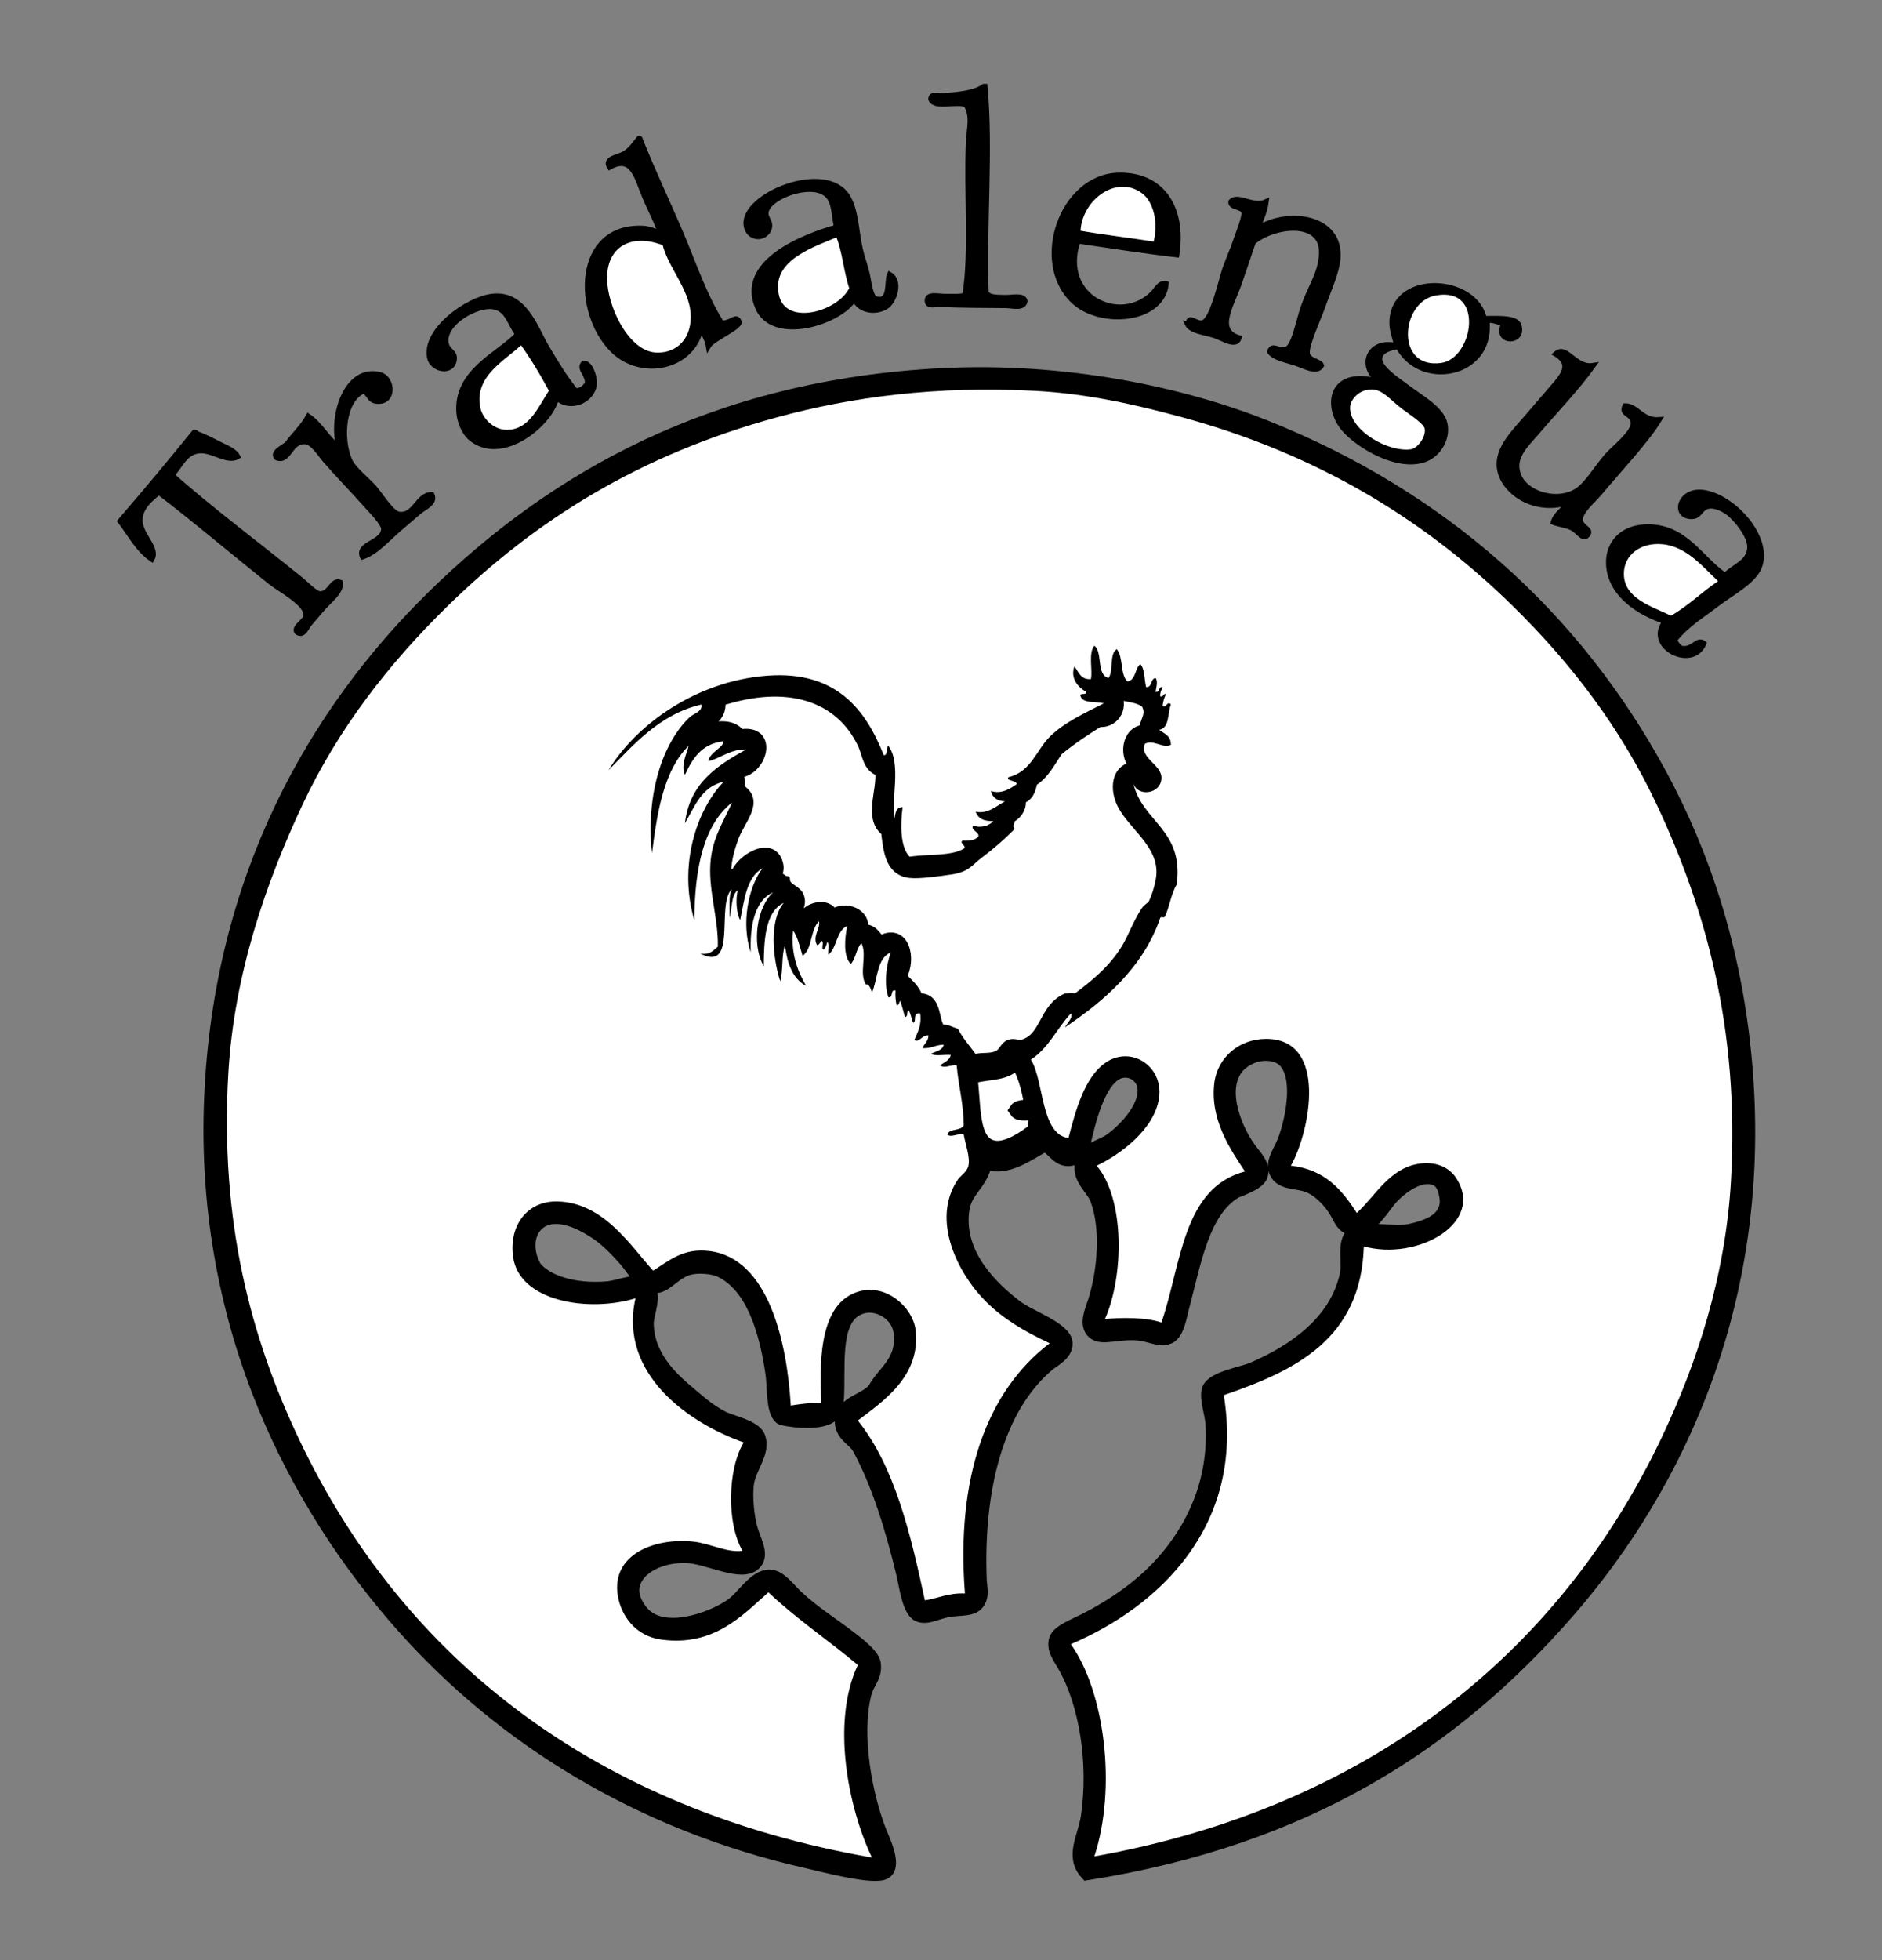
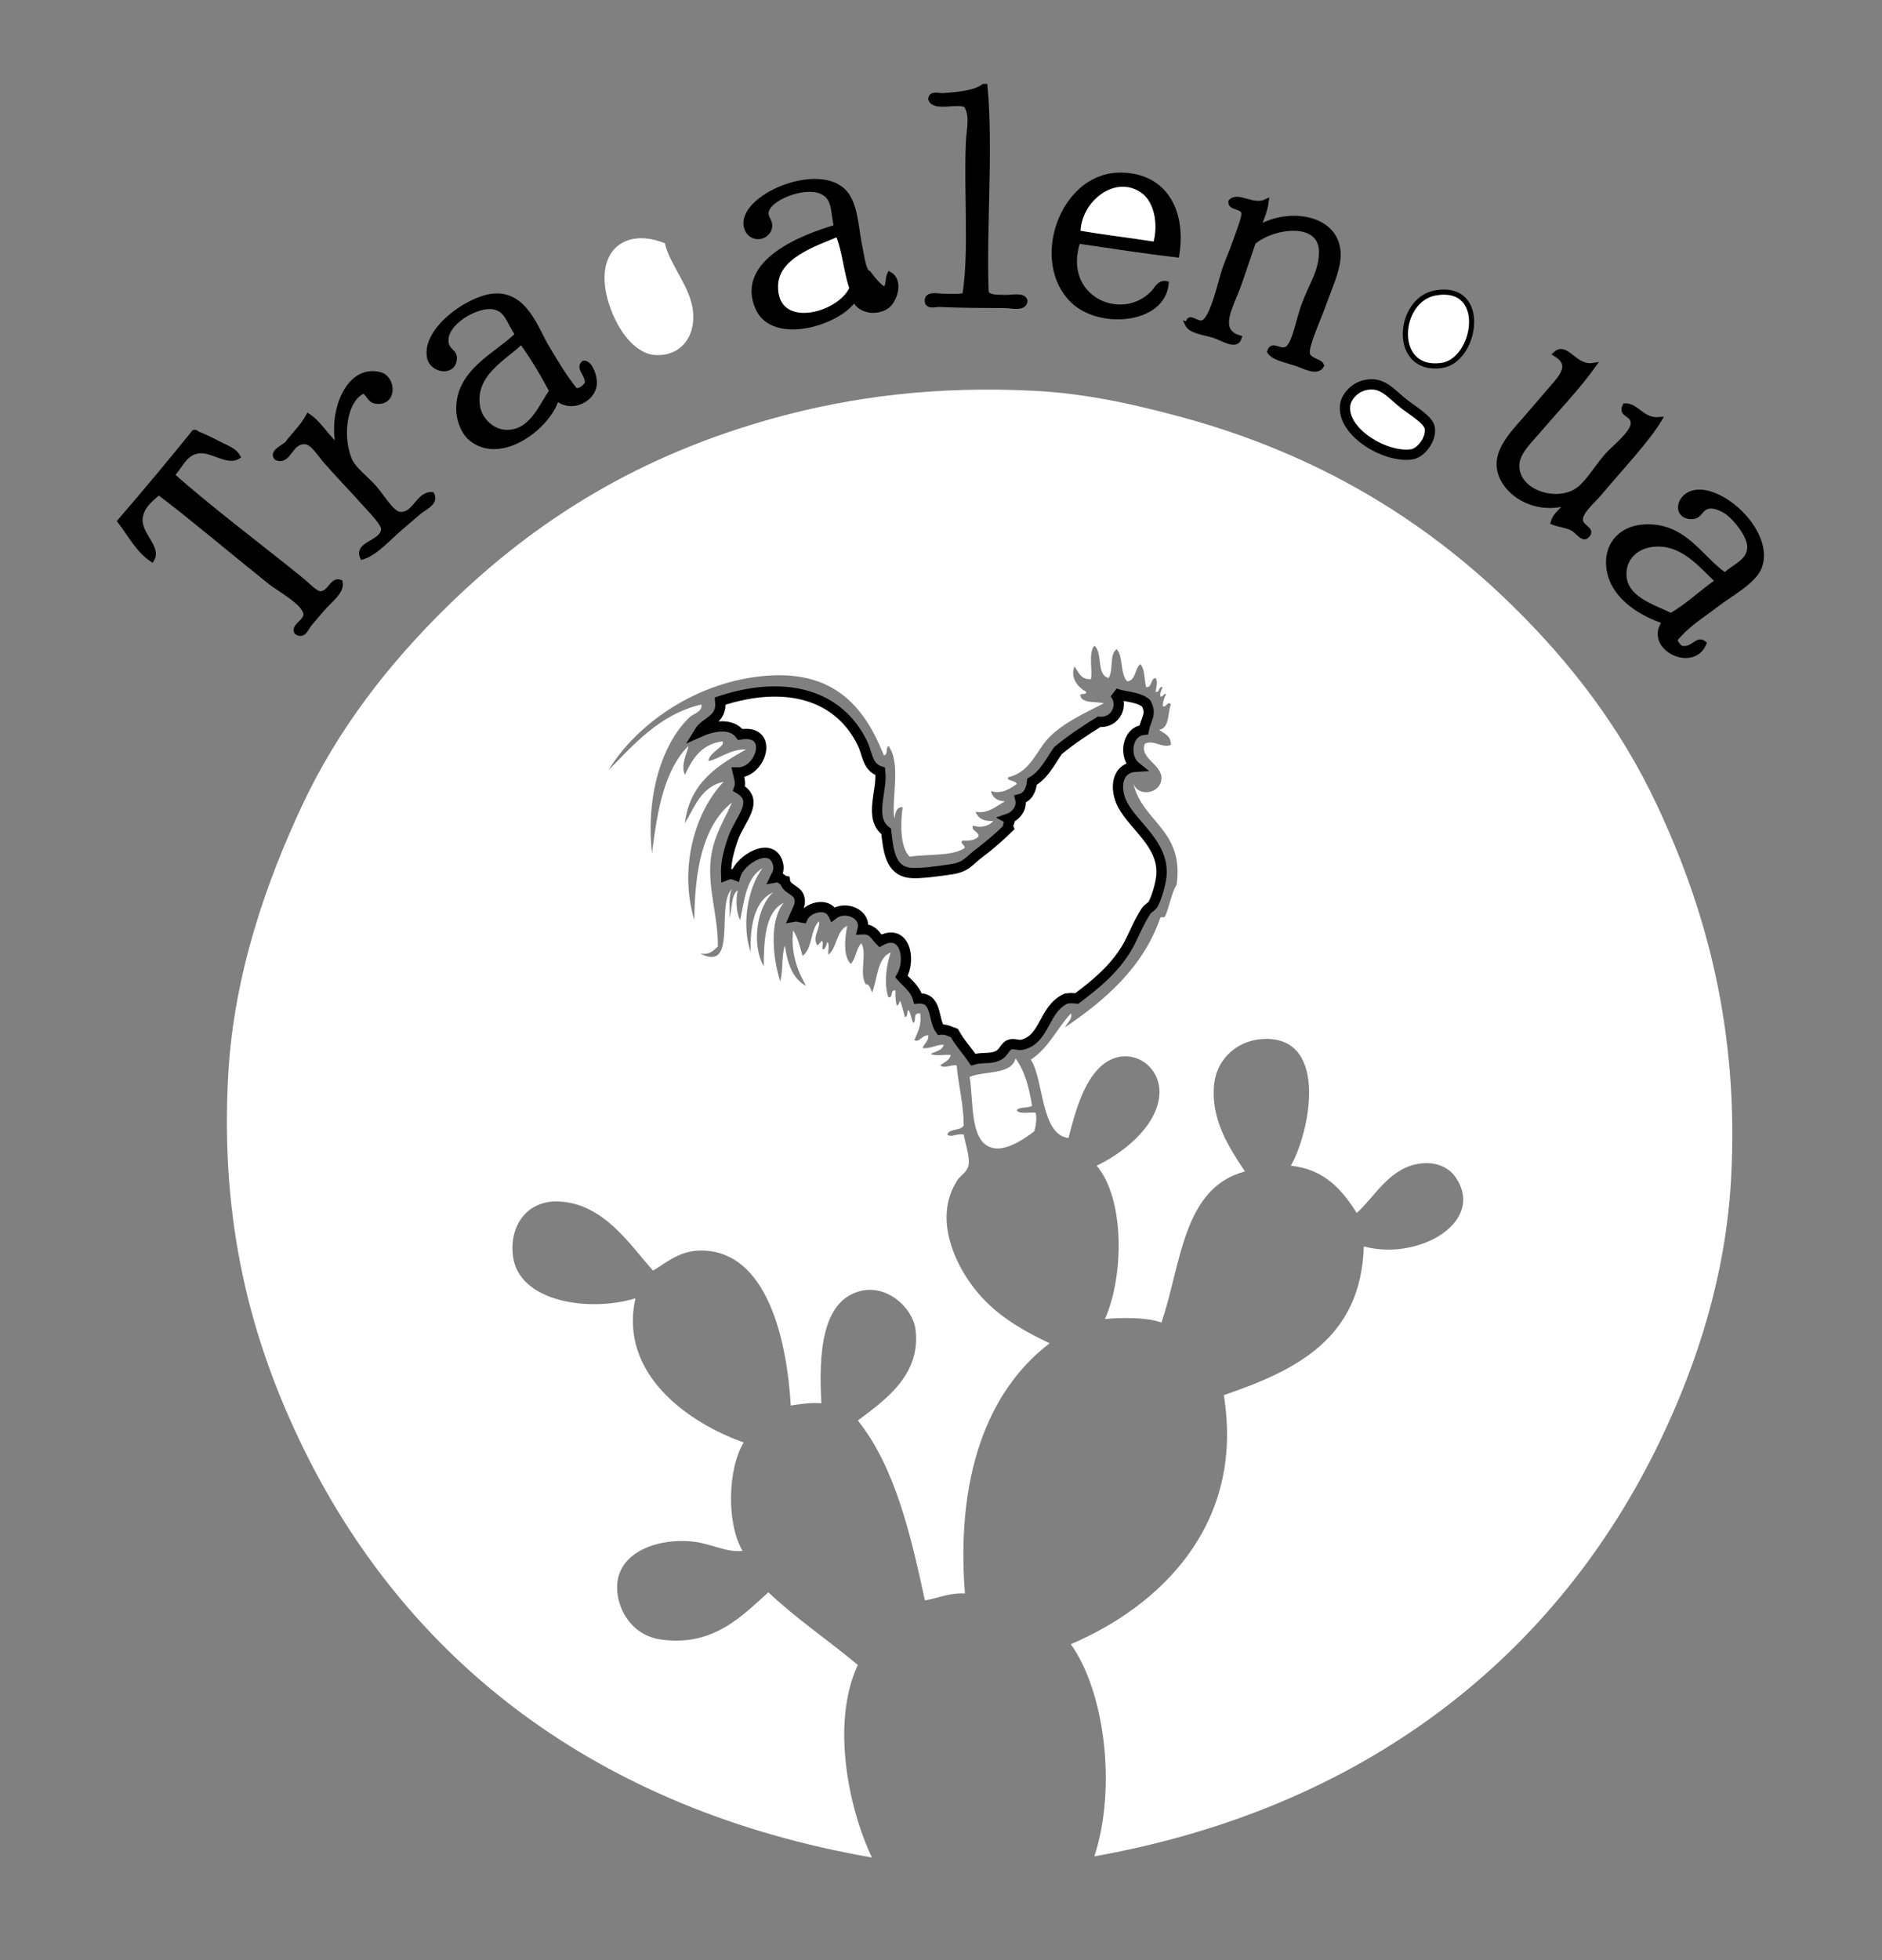
<svg xmlns="http://www.w3.org/2000/svg" version="1.1" id="Calque_1" x="0px" y="0px" width="367px" height="382px" viewBox="0 0 367 382" enable-background="new 0 0 367 382" xml:space="preserve">
  <rect x="0" y="0" width="367" height="382" fill="#808080" stroke="none" />
  <g>
    <g>
      <path fill="#FFFFFF" d="M225.343,47.638c-5.013-0.783-10.215-1.382-15.146-2.247c0.021-6.575,7.354-12.231,12.851-8.089    C225.418,39.087,226.531,43.418,225.343,47.638z" />
      <path fill="#FFFFFF" d="M166.141,56.176c-2.353,5.411-15.065,8.74-14.915-0.449c0.095-5.804,7.561-8.186,12.162-10.111    C164.749,48.702,164.988,52.886,166.141,56.176z" />
      <path fill="#FFFFFF" d="M129.657,47.413c0.944,4.243,5.108,8.561,5.507,13.482c0.388,4.785-2.4,8.421-7.113,8.313    c-5.446-0.123-9.546-8.162-10.096-13.707C117.205,47.949,122.753,44.61,129.657,47.413z" />
-       <path d="M289.82,61.569c2.888-0.027,6.347-0.196,6.885,1.797c1.129,4.183-5.553,4.27-4.13,0c-0.739-0.1-1.243-0.43-2.065-0.449    c0.695,10.827-13.41,13.438-18.127,5.168c-6.527,1.223-0.029,5.186,2.295,6.966c2.612,2.001,6.887,4.264,7.571,7.415    c0.653,3.01-1.14,5.979-3.44,7.191c-5.565,2.93-14.342-2.351-17.211-5.842c-3.73-4.542-2.642-11.816,5.736-10.337    c-2.471-3.121-0.385-7.442,4.359-6.741c-0.459-1.717-0.94-2.939-0.688-4.944C272.164,52.605,287.499,53.385,289.82,61.569z     M281.102,71.232c6.813-0.937,9.209-15.923-1.146-14.157C272.402,58.363,271.391,72.568,281.102,71.232z M262.286,79.097    c-0.481,5.283,8.063,10.25,13.079,9.438c1.654-0.269,3.845-2.908,3.441-5.169c-0.269-1.502-3.156-3.226-4.818-4.494    c-2.75-2.098-4.324-4.613-7.803-3.819C264.051,75.539,262.438,77.432,262.286,79.097z" />
      <path stroke="#000000" d="M112.217,76.175c1.176-0.047,1.762-0.672,2.295-1.348c0.346-1.759-1.833-2.945-0.688-4.044    c1.182-0.088,2.172,2.47,2.065,4.044c-0.209,3.089-4.595,5.248-7.343,2.696c-1.336,5.339-10.816,12.86-16.75,7.865    c-1.443-1.215-2.178-3.474-2.295-4.943c-0.637-8.043,7.645-11.312,11.473-15.281c-1.715-2.285-1.965-4.929-4.818-5.392    c-3.144-0.511-9.653,3.094-9.179,6.966c0.219,1.784,1.846,1.721,1.606,3.37c-0.408,2.802-4.352,1.948-4.819-0.449    c-1.03-5.289,7.308-11.298,12.162-11.91c6.439-0.811,8.562,6.453,10.785,10.112C108.561,70.907,109.791,73.092,112.217,76.175z     M101.662,66.513c-2.862,3.056-9.854,6.235-8.49,13.034c0.43,2.144,2.661,4.646,5.507,4.718c4.936,0.125,6.752-4.912,8.949-8.089    C105.799,72.798,103.874,69.516,101.662,66.513z" />
      <path fill="#FFFFFF" stroke="#000000" stroke-width="2" d="M266.188,75.052c3.479-0.793,5.051,1.721,7.801,3.819    c1.664,1.268,4.554,2.992,4.82,4.494c0.401,2.261-1.789,4.9-3.441,5.169c-5.018,0.812-13.563-4.155-13.079-9.438    C262.438,77.432,264.051,75.539,266.188,75.052z" />
      <g>
        <path stroke="#000000" d="M192.07,16.854c1.154,12.272-0.258,27.423,0.229,40.222c0.686,0.944,1.928,0.833,3.672,0.898     c1.336,0.051,3.615-0.564,3.9,0.674c-0.169,1.584-2.521,0.911-3.671,0.899c-3.9-0.04-8.578-0.016-13.079-0.225     c-0.597-0.027-2.287,0.524-2.295-0.674c-0.104-1.501,2.105-0.884,3.441-0.898c1.488-0.016,2.981,0.124,3.9-0.225     c1.359-8.735,0.239-19.864,0.688-29.885c0.113-2.531,0.893-5.059-0.459-7.191c-1.77-0.89-6.162,0.791-6.883-1.124     c0.039-1.221,1.664-0.625,2.294-0.674c2.808-0.217,6.106-0.422,8.031-1.797C191.917,16.854,191.994,16.854,192.07,16.854z" />
-         <path stroke="#000000" d="M124.608,26.965c0.195-0.042,0.216,0.088,0.229,0.225c2.393,6.013,5.214,11.932,7.802,17.976     c2.572,6.007,4.623,12.338,8.031,17.752c1.825,0.273,2.872-1.702,3.442-0.225c0.402,1.043-5.158,3.333-5.966,4.719     c-0.239-1.488-1.114-2.354-1.376-3.82c-1.458,8.13-11.675,10.139-17.21,4.718c-7.533-7.377-7.33-24.347,5.737-23.819     c1.354,0.056,2.063,0.479,3.442,0.899c-0.515-1.837-1.765-4.126-2.983-6.966c-1.517-3.536-2.354-8.411-6.884-5.842     c-1.16-1.752,1.85-1.957,2.983-2.697C123.071,29.092,123.854,27.894,124.608,26.965z M117.954,55.502     c0.55,5.544,4.65,13.583,10.096,13.707c4.713,0.107,7.501-3.528,7.113-8.313c-0.399-4.922-4.563-9.239-5.507-13.482     C122.753,44.61,117.205,47.949,117.954,55.502z" />
        <path stroke="#000000" d="M229.473,49.66c-6.563-0.762-12.883-1.765-19.272-2.696c-3.712,11.146,8.511,16.577,14.687,10.111     c0.588-0.614,1.279-2.124,2.523-1.797c-0.73,7.376-12.908,8.354-18.128,3.37c-7.959-7.597-2.233-24.132,8.72-24.493     C226.468,33.877,230.912,40.384,229.473,49.66z M223.048,37.301c-5.497-4.142-12.829,1.515-12.851,8.089     c4.931,0.865,10.133,1.464,15.146,2.247C226.531,43.418,225.418,39.087,223.048,37.301z" />
-         <path stroke="#000000" d="M173.484,53.479c2.273,1.28,0.936,5.292-0.688,6.292c-2.213,1.362-5.34,0.696-6.195-1.573     c-2.703,4.623-15.77,8.74-18.816,1.798c-3.936-8.97,9.005-13.934,15.374-15.729c-0.767-2.863-0.193-5.787-2.983-6.966     c-3.483-1.472-10.438,1.304-10.785,4.044c-0.174,1.378,1.261,1.901,0.458,3.596c-1.211,1.958-4.089,1.396-4.359-1.124     c-0.623-5.801,15.395-12.299,19.733-5.618c1.697,2.614,1.73,6.714,2.524,10.336c0.351,1.603,0.978,3.19,1.376,4.943     c0.303,1.332,0.633,4.415,1.606,4.719C173.814,59.165,172.829,54.862,173.484,53.479z M163.388,45.616     c-4.601,1.926-12.067,4.308-12.162,10.111c-0.15,9.189,12.562,5.86,14.915,0.449C164.988,52.886,164.749,48.702,163.388,45.616z" />
+         <path stroke="#000000" d="M173.484,53.479c2.273,1.28,0.936,5.292-0.688,6.292c-2.213,1.362-5.34,0.696-6.195-1.573     c-2.703,4.623-15.77,8.74-18.816,1.798c-3.936-8.97,9.005-13.934,15.374-15.729c-0.767-2.863-0.193-5.787-2.983-6.966     c-3.483-1.472-10.438,1.304-10.785,4.044c-0.174,1.378,1.261,1.901,0.458,3.596c-1.211,1.958-4.089,1.396-4.359-1.124     c-0.623-5.801,15.395-12.299,19.733-5.618c1.697,2.614,1.73,6.714,2.524,10.336c0.303,1.332,0.633,4.415,1.606,4.719C173.814,59.165,172.829,54.862,173.484,53.479z M163.388,45.616     c-4.601,1.926-12.067,4.308-12.162,10.111c-0.15,9.189,12.562,5.86,14.915,0.449C164.988,52.886,164.749,48.702,163.388,45.616z" />
        <path stroke="#000000" d="M245.307,44.491c6.172-3.789,16.236-2.111,15.604,5.842c-0.224,2.78-1.806,6.128-2.981,9.438     c-0.955,2.683-3.322,7.678-2.982,9.213c0.297,1.342,2.519,1.409,2.752,2.247c-0.865,1.578-3.387,0.096-5.047-0.449     c-1.854-0.61-4.243-1.021-5.049-2.248c0.459-1.658,1.867,0.105,3.213-0.449c1.597-0.658,2.273-5.298,3.44-8.539     c1.488-4.133,3.493-6.631,3.441-10.562c-0.08-6.215-9.237-5.195-13.31-1.797c-0.707,2.127-1.688,4.979-2.754,8.09     c-1.404,4.093-4.789,9.158,0,10.561c-0.585,1.919-3.136,0.096-4.818-0.449c-1.912-0.62-4.604-0.828-5.276-2.248     c0.194,0.042,0.217-0.088,0.229-0.225c0.045-1.486,1.563,0.332,2.754,0c1.953-0.544,3.594-8.411,4.358-10.561     c0.679-1.899,1.417-3.474,2.063-5.393c0.539-1.597,1.871-4.801,1.605-5.618c-0.395-1.215-2.594-0.792-2.523-2.021     c1.322-1.53,4.355,1.218,6.886,0C246.648,41.312,245.855,42.783,245.307,44.491z" />
        <path fill="#FFFFFF" stroke="#000000" d="M279.955,57.075c10.355-1.767,7.958,13.22,1.146,14.157     C271.391,72.568,272.402,58.363,279.955,57.075z" />
-         <path fill="#FFFFFF" stroke="#000000" d="M107.628,76.175c-2.197,3.178-4.014,8.214-8.949,8.089     c-2.847-0.072-5.077-2.574-5.507-4.718c-1.363-6.798,5.628-9.978,8.49-13.034C103.874,69.516,105.799,72.798,107.628,76.175z" />
        <path stroke="#000000" d="M310.701,71.232c-3.252,4.496-7.246,8.625-11.014,13.033c-1.469,1.72-3.795,3.879-3.9,6.292     c-0.234,5.381,7.748,7.919,11.934,4.943c1.871-1.332,3.586-4.25,5.506-6.516c1.328-1.566,5.291-4.544,5.277-6.517     c-0.014-1.963-2.559-1.563-1.605-3.37c2.291-0.051,3.371,2.977,6.654,2.696c-2.439,4.05-7.672,9.567-11.703,14.382     c-1.197,1.43-3.771,3.521-3.67,5.168c0.096,1.597,2.695,1.805,1.146,3.146c-0.76,0.576-1.613-0.989-2.754-1.573     c-1.117-0.571-2.547-0.687-3.672-1.123c0.471-1.71,2.037-2.349,2.754-3.82c-6.898,2.142-13.228-2.599-13.309-7.416     c-0.064-3.732,3.561-6.996,5.965-9.887c1.063-1.277,2.305-2.637,3.672-4.27c2.17-2.591,5.131-5.141,1.377-7.415     C305.469,67.039,307.08,71.831,310.701,71.232z" />
        <path stroke="#000000" d="M66.096,87.186c-1.729-6.377,1.634-15.875,8.031-14.157c2.542,0.683,2.849,5.553-0.688,5.168     c-1.45-0.157-1.296-1.275-2.524-2.022c-3.936,1.659-4.633,9.106-2.753,13.482c0.787,1.831,3.312,3.673,4.819,5.393     c1.3,1.483,3.38,4.949,4.818,5.168c3.112,0.473,3.658-3.973,6.425-3.82c0.777,1.638-1.469,2.477-2.524,3.371     c-1.164,0.986-2.5,2.151-3.671,3.146c-2.422,2.056-4.745,4.805-7.343,5.618c-1.133-2.638,3.979-2.678,4.13-5.393     c0.062-1.094-2.335-3.472-3.442-4.719c-2.852-3.215-4.692-5.001-7.802-8.539c-1.21-1.378-2.613-3.781-4.13-3.82     c-2.979-0.078-3.016,4.124-5.507,3.146c-0.958-1.037,1.246-1.996,2.065-2.696c1.329-1.845,3.023-3.332,4.13-5.393     C62.523,82.745,63.79,85.474,66.096,87.186z" />
        <path stroke="#000000" d="M46.362,88.984c-2.046,1.231-4.956-1.416-7.572-1.124c-2.81,0.314-3.59,3.009-5.278,4.719     c7.139,6.389,16.875,13.676,25.241,20.448c1.151,0.933,2.74,2.678,3.671,2.697c1.923,0.038,2.326-2.862,3.901-2.247     c0.411,1.825-2.171,3.606-3.671,5.393c-0.672,0.801-1.52,1.783-2.294,2.696c-0.651,0.769-1.205,2.606-2.524,1.573     c-0.546-1.135,1.838-1.998,1.835-3.371c-0.003-2.203-5.215-4.959-6.884-6.292c-7.201-5.751-15.188-12.516-21.799-17.527     c-1.708,1.351-3.516,2.896-3.671,5.168c-0.212,3.092,3.644,5.617,2.294,7.865c-2.714-1.836-4.217-4.858-6.195-7.416     c4.905-5.683,9.724-11.45,14.456-17.302c0.267-0.037,0.408,0.049,0.459,0.225c1.465,0.546,2.987,1.305,4.36,2.021     C43.988,87.189,45.653,87.706,46.362,88.984z" />
        <path stroke="#000000" d="M326.535,124.711c0.271,0.634,0.672,1.14,1.146,1.574c2.434,0.695,3.182-2.013,4.59-0.899     c-2.17,5.278-11.457,0.697-7.572-4.27c-4.893-1.567-10.789-5.203-11.014-11.235c-0.146-3.843,2.475-6.991,7.113-7.19     c7.805-0.335,10.777,6.227,15.604,9.438c1.879-1.876,4.646-2.511,4.818-5.393c0.133-2.228-2.629-5.582-4.131-6.741     c-0.738-0.57-2.443-1.592-3.9-1.348c-1.648,0.276-1.613,1.976-3.213,2.022c-3.83,0.11-2.543-5.275,2.063-4.719     c5.855,0.707,13.324,8.831,11.018,14.606c-1.129,2.821-5.75,5.25-8.262,7.191C331.658,120.172,329.168,121.521,326.535,124.711z      M324.24,106.062c-4.313-0.418-7.623,2.097-7.57,5.842c0.063,4.784,5.471,6.268,9.178,8.089c3.379-1.934,6.014-4.597,9.178-6.741     C332.365,110.829,329.029,106.526,324.24,106.062z" />
      </g>
-       <path fill="#FFFFFF" d="M335.025,113.252c-3.166,2.144-5.799,4.807-9.18,6.741c-3.707-1.821-9.113-3.305-9.18-8.089    c-0.051-3.746,3.262-6.261,7.572-5.842C329.029,106.526,332.365,110.829,335.025,113.252z" />
      <path fill="#FFFFFF" d="M198.037,206.28c1.775,2.381,2.656,5.638,3.212,9.213c-0.753,0.537-2.479,0.12-2.983,0.899    c0.545,0.813,2.438,0.31,3.672,0.447c0.318,0.928,0.062,2.587-0.229,3.598c-1.82,1.457-5.109,3.617-7.57,3.371    c-5.111-0.514-4.222-8.6-5.05-13.934C192.021,208.63,197.167,209.548,198.037,206.28z" />
-       <path stroke="#000000" stroke-width="3" d="M212.033,364.922c-2.918-3.173-0.357-6.855,0.23-10.786    c1.547-10.354-0.25-22.147-4.592-29.661c-1.01-1.748-2.154-3.192-1.604-4.942c0.455-1.446,3.713-2.683,5.506-3.597    c6-3.057,11.406-6.856,15.604-11.685c5.273-6.063,10.075-14.947,9.408-26.74c-0.109-1.964-1.311-5.188-0.688-6.741    c0.817-2.047,6.418-2.93,8.49-3.818c8.084-3.473,16.338-9.199,18.355-18.428c0.541-2.473-0.607-6.352,1.146-7.863    c1.57-1.354,8.356-0.003,11.242-0.676c3.01-0.697,6.739-1.885,7.113-5.393c0.089-0.83-0.15-4.098-2.064-4.943    c-3.33-1.474-7.271,1.795-8.949,3.596c-1.666,1.785-4.266,6.615-7.342,6.066c-2.207-0.396-2.273-2.047-3.672-4.045    c-1.24-1.771-2.947-3.447-4.818-4.27c-2.237-0.982-5.45-0.381-6.426-2.696c-0.765-1.815,0.74-3.659,1.605-5.843    c1.77-4.45,4.081-15.821-2.294-17.078c-3.571-0.704-6.343,1.352-7.343,2.697c-3.549,4.77,0.173,12.818,2.752,16.179    c1.32,1.718,2.554,3.027,2.066,4.72c-0.468,1.619-4.439,2.771-5.05,3.146c-6.39,3.938-7.942,13.734-10.325,22.693    c-0.414,1.562-0.921,4.937-2.523,5.619c-1.688,0.717-3.662-0.477-5.736-0.675c-4.113-0.393-7.193,1.089-8.72-0.225    c-1.632-1.403-0.306-4.157,0.229-5.843c1.848-5.817,2.607-14.181,0.459-19.998c-0.834-2.258-3.597-3.946-2.984-6.967    c0.563-2.767,3.609-2.929,5.738-4.494c2.754-2.027,7.08-6.494,6.424-10.563c-0.205-1.275-1.515-3.162-3.899-3.146    c-4.456,0.031-6.711,8.082-7.804,12.584c-0.391,1.617-0.778,3.99-2.293,4.494c-2.687,0.894-3.697-1.977-5.508-2.696    c-3.217,1.704-7.677,5.226-11.703,3.37c-0.983,4.789-4.086,5.344-4.588,9.887c-0.951,8.572,5.807,15.023,10.556,18.65    c2.694,2.059,9.5,4.261,9.637,6.965c0.103,1.99-2.44,3.199-3.442,4.047c-10.09,8.54-13.978,24.566-13.309,42.02    c0.057,1.504,0.604,3.202-0.459,4.494c-1.076,1.311-3.294,0.887-5.736,1.35c-2.188,0.414-4,1.551-5.507,0.898    c-1.817-0.787-2.37-5.564-2.983-8.09c-2.197-9.045-4.813-17.438-8.49-24.27c-1.083-2.009-3.67-2.637-3.442-5.617    c0.242-3.168,4.729-3.531,6.425-5.842c1.755-3.308,5.692-5.293,5.048-11.012c-0.432-3.835-4.296-5.773-6.884-5.393    c-6.349,0.936-5.634,9.561-5.736,15.729c-0.031,1.863,0.007,4.624-1.147,5.617c-2.226,1.917-9.253,0.757-9.637,0.45    c-1.544-1.237-1.223-5.929-1.606-8.539c-1.169-7.97-3.708-17.196-10.326-20.224c-1.413-0.646-4.202-0.877-5.966-0.448    c-3.132,0.758-4.58,3.646-6.884,3.595c-2.268-0.049-3.709-3.125-5.507-5.168c-1.651-1.875-3.626-3.891-5.507-5.168    c-2.231-1.516-5.606-3.395-8.72-3.146c-4.597,0.369-6.355,5.455-3.671,10.112c2.375,2.817,7.644,4.574,14.227,4.045    c2.52-0.202,5.832-1.946,7.572-0.45c1.815,1.563-0.034,5.227,0,7.19c0.11,6.39,4.644,10.711,8.261,13.707    c1.637,1.356,3.5,3.153,6.425,4.719c1.862,0.996,6.395,1.763,7.113,3.82c1.024,2.935-1.97,5.825-2.294,9.213    c-0.24,2.497,0.038,5.769,0.688,8.313c0.653,2.554,2.406,5.082,0.918,6.742c-2.307,2.57-8.896-1.166-13.079-1.35    c-7.626-0.334-14.19,5.025-8.949,11.234c3.961,4.691,13.254,1.687,17.668-1.35c2.318-1.593,4.544-5.638,7.343-5.617    c1.958,0.016,3.647,2.557,5.278,4.045c3.541,3.234,6.467,4.945,10.555,8.088c1.359,1.047,4.18,3.242,4.36,4.721    c0.313,2.57-1.218,3.375-1.836,5.842c-2.015,8.053,0.138,19.803,2.983,26.964c0.628,1.582,2.938,6.319,1.147,7.642    c-1.851,1.363-12.171-1.404-14.915-2.021c-33.307-7.51-59.763-24.408-78.706-45.615c-10.796-12.088-20.479-26.712-27.306-43.369    c-6.804-16.601-11.313-36.826-10.326-59.771c1.84-42.754,20.257-74.89,43.369-97.522c23.375-22.891,54.5-40.864,98.898-43.143    c23.69-1.216,46.508,3.492,63.104,10.111c34.276,13.674,60.219,36.898,76.869,67.637c8.531,15.753,14.494,33.927,16.52,55.053    c4.467,46.57-12.955,83.24-34.42,107.859C283.032,339.861,254.402,358.186,212.033,364.922z M127.132,166.283    c-1.239-11.317,1.998-21.44,7.343-26.516c0.762-0.724,2.559-1.054,2.295-2.472c-8.291,1.918-13.438,8.113-18.127,12.808    c5.388-8.882,17.109-17.395,30.977-18.426c13.356-0.992,19.148,6.49,22.717,15.505c0.918,0,0.302-1.502,0.918-1.798    c2.524,3.427,0.509,10.387,1.147,14.156c0.22-1.058,0.284-2.268,1.606-2.247c-0.46,3.34-0.47,7.866,1.377,9.663    c3.497-0.545,8.041-0.066,10.554-1.573c0.701-0.467-1.006-1.089-0.229-1.573c1.327,0.101,2.347-0.1,2.981-0.674    c0.629-0.885-1.625-1.36-0.918-2.247c1.453,0.576,3.25,0.008,3.902-0.899c-1.888,0.124-2.968-0.54-3.443-1.798    c2.402,0.483,4.045-1.126,5.736-2.022c-1.535-0.07-2.455-0.742-2.753-2.023c2.054,0.708,3.851-0.499,5.048-1.348    c-0.082-0.753-2.256-0.624-1.604-1.348c4.378-1.023,5.396-5.241,8.03-7.865c2.838-2.829,6.986-4.691,10.556-6.516    c-1.604-0.451-4.261,0.126-4.591-1.574c0.097-0.505,1.26,0.034,1.148-0.674c-1.479-0.801-3.173-2.583-2.296-4.943    c0.845,1.045,1.171,2.598,3.214,2.472c0.391-1.673-0.563-5.122,0.688-6.517c1.675,1.357,0.325,5.673,2.754,6.292    c1.021-1.396,0.096-4.7,1.604-5.618c1.301,1.498,0.635,4.922,2.065,6.292c1.713-0.27,1.427-2.498,2.522-3.371    c0.93,0.963,0.746,3.015,1.146,4.494c1.253,0.029,0.773-1.64,1.836-1.798c0.521,0.675,0.102,1.928,0,2.696    c0.945,0.178,0.432-1.075,1.376-0.898c-0.202,0.549-0.532,0.974-0.459,1.797c0.707,0.167,0.44-0.617,1.147-0.449    c-0.366,0.614-0.604,1.357-0.688,2.247c0.533,0.74,0.972-1.124,1.606-0.225c-0.661,1.749-0.229,4.571-2.295,4.943    c1.016,0.729,2.342,1.153,2.295,2.921c-1.598,0.749-3.323-1.075-5.049-0.224c-1.233,2.747,3.308,4.031,3.213,6.741    c-0.107,3.107-4.705,3.727-5.508,0.899c1.729,7.671,9.914,9.016,8.49,19.774c-1.074,1.794-1.41,4.311-2.296,6.292    c-0.467,0.392-0.448-0.168-0.918,0.224c-3.327,9.771-11.144,16.352-18.586,21.347c0.358-0.778,1.642-1.831,1.147-2.696    c-2.699,2.899-4.379,6.797-7.803,8.987c2.584,3.958,1.865,14.577,7.344,15.281c1.386-5.39,3.136-11.772,7.113-14.607    c5.014-3.571,11.397,0.567,10.555,6.742c-0.84,6.146-7.584,11.086-12.162,13.257c5.494,6.514,5.328,21.492,1.607,29.887    c2.971-0.308,8.09-0.375,11.014,0.674c3.896-11.313,4.106-26.237,16.291-29.436c-2.933-4.421-6.862-10.186-5.965-17.303    c0.623-4.936,4.859-8.539,10.096-8.539c12.186,0,8.521,18.193,4.818,24.717c6.676,0.73,9.986,4.751,12.852,9.213    c3.59-3.207,6.449-9.012,12.619-9.662c3.25-0.343,5.533,1.049,6.654,2.696c5.973,8.771-7.338,16.388-17.897,13.481    c-0.56,18.027-13.253,24.173-27.306,28.988c4.188,25.729-13.006,41.377-29.83,48.535c6.591,9.2,8.979,27.956,4.588,41.348    c52.732-9.396,90.352-39.006,110.604-81.568c6.887-14.473,12.463-31.405,13.537-50.109c1.697-29.564-4.994-53.121-14.455-73.254    c-7.049-14.997-16.713-27.601-28.225-38.874c-17.166-16.81-38.049-29.478-64.25-36.627c-8.979-2.45-18.579-4.635-28.684-5.168    c-19.26-1.017-35.76,1.151-50.481,5.168c-26.652,7.272-46.941,19.902-64.25,36.852c-11.455,11.217-21.288,23.89-28.224,38.649    c-7.028,14.955-13.342,32.967-14.456,52.356c-1.668,29.048,4.458,51.604,13.768,71.231c20.52,43.26,58.25,72.25,111.748,81.567    c-4.545-9.461-8.04-26.265-2.753-37.524c-5.724-4.807-12.044-9.027-17.439-14.156c-5.046,4.447-10.578,10.602-20.881,9.213    c-5.137-0.692-7.87-4.78-8.49-8.539c-1.328-8.039,7.143-11.348,14.686-10.561c3.392,0.354,6.551,2.196,9.638,1.797    c-3.158-5.371-2.902-15.969,0.229-21.123c-10.59-3.715-24.434-13.252-21.111-28.088c-9.118,2.78-22.669,0.657-23.864-8.09    c-0.833-6.094,2.77-10.959,8.719-10.785c8.996,0.262,14.196,8.664,18.586,13.481c3.19-1.971,5.881-4.461,11.014-3.819    c11.577,1.446,15.122,17.973,15.833,30.109c1.854-0.281,3.681-0.59,5.966-0.449c-0.549-9.902,0.153-19.723,7.343-21.796    c5.384-1.553,10.48,3.188,11.014,7.415c1.156,9.148-6.513,14.126-11.244,17.752c7.159,8.941,10.24,21.88,13.079,35.055    c2.616-0.435,4.605-1.482,7.802-1.349c-1.744-22.481,4.166-39.345,16.521-48.761c-4.773-2.266-8.871-4.605-12.391-8.09    c-5.412-5.356-10.866-15.895-5.507-23.818c0.498-0.734,1.808-1.475,2.065-2.697c0.353-1.669-0.568-4.096-0.918-6.064    c-1.248-0.315-2.382,0.652-3.213,0c0.408-1.248,2.686-0.668,3.213-1.799c-0.035-4.311-1.035-7.677-1.377-11.685    c-1.146-0.215-2.342,0.69-3.211,0c0.736-0.627,1.816-0.918,2.065-2.021c-1.227-0.146-3.055,0.295-3.901-0.227    c0.936-0.506,2.272-0.621,2.524-1.797c-1.593,0.014-2.398,0.797-4.13,0.674c0.319-0.886,1.139-1.281,1.147-2.472    c-1.292-0.144-1.736,1.489-2.753,0.897c0.61-1.5,1.462-2.762,1.147-5.168c-1.656-0.224-0.591,1.629-1.377,1.797    c-0.366-0.765-0.429-1.826-0.918-2.472c-0.394,0.289-0.004,1.343-0.688,1.349c-0.282-1.071-0.562-2.146-0.917-3.146    c-0.23,0.299-0.217,0.837-0.688,0.897c-0.193-0.857-0.3-1.803-0.229-2.92c-1.114-0.19-0.348,1.457-1.377,1.349    c-0.943-2.647-0.372-6.49,0.459-8.763c-2.74,1.137-2.538,5.155-3.671,7.866c-0.223-0.974-0.795-1.945-1.147-1.574    c-1.463-2.062,0.275-5.948-0.917-8.088c-1.014,1.03-1.069,2.998-2.065,4.044c-1.525-1.497-1.174-5.114-0.688-7.415    c-2.172,0.945-1.957,4.226-3.671,5.617c-0.145-0.756,0.296-2.087-0.229-2.471c-0.107,0.509-0.58,1.809-0.917,1.348    c-0.137-0.465,0.283-1.476-0.229-1.574c-0.155,0.249-0.763,1.166-0.918,0.675c-0.795-1.593,0.724-3.105,0.459-4.494    c-1.731,1.6-1.246,5.371-3.212,6.741c-0.529-1.729-0.909-3.604-1.836-4.943c-0.57,4.829,1.228,8.534,2.524,10.786    c-2.642-1.383-3.659-4.357-4.13-7.865c-0.695,1.941-0.322,4.928-0.918,6.966c-1.445-4.512-2.198-11.773,0.688-15.28    c-3.725,1.788-3.86,7.631-3.901,12.359c-2.466-4.358-1.286-11.651,1.835-14.381c-3.737,1.552-4.574,6.994-4.36,11.684    c-1.915-5.557-0.491-12.8,2.295-16.403c-3.116,1.742-3.544,6.116-4.36,10.112c-0.744-1.295-0.927-4.08-0.459-5.843    c-1.351,0.999-1.091,3.575-1.606,5.393c0.075-1.949-0.263-4.302,0.459-5.618c-3.202,3,1.208,16.365-6.195,12.584    c1.943,0.329,2.555-0.645,3.442-1.348c0.128-5.68-2.031-11.351-1.377-17.078c0.526-4.603,2.835-7.902,4.13-11.011    c-5.637,4.516-7.26,12.964-7.343,22.92c-3.116-10.508,0.339-21.387,5.737-26.965c-4.326,0.932-5.639,4.815-7.572,8.09    c0.908-7.8,6.276-11.232,11.932-14.382c-3.171-0.108-5.344,1.956-7.343,2.247c0.176-1.727,3.35-2.826,2.754-3.82    c-4.13,0.524-5.876,3.384-7.343,6.517c-0.913-1.979,0.594-4.633,0.688-5.618C129.529,150.054,128.166,158.006,127.132,166.283z     M214.328,140.666c-2.818,1.735-5.535,3.567-8.031,5.618c-1.51,2.19-2.701,4.694-5.048,6.067c-0.198,1.679-0.798,2.963-2.295,3.37    c0.446,1.674-0.823,3.308-2.294,3.82c0.645,0.359-0.322,1.012,0,1.798c-1.572,1.578-3.829,3.525-5.736,4.944    c-2.061,1.532-2.41,2.685-5.507,3.146c-2.432,0.362-6.264,0.895-8.031,0.674c-3.834-0.48-4.152-4.418-4.589-8.09    c-3.463-2.541-0.69-7.926-1.147-11.685c-2.536-0.816-2.46-3.341-3.442-5.392c-4.469-9.334-14.697-12.602-27.765-8.314    c0.397,3.759-2.847,3.952-4.13,6.066c2.627-1.18,6.254-1.949,8.031,0.45c6.69-1.125,4.155,7.433-0.459,7.415    c0.249,1.069,0.618,2.039,0.229,3.146c4.14,2.425,0.134,5.978-1.147,9.663c-0.87,2.503-1.482,4.716-1.376,7.191    c0.643-0.259,1.193-0.259,1.835,0c0.866-3.036,7.059-6.781,8.261-2.248c0.253,0.954,0.093,1.586-0.459,2.697    c1.035-0.189,1.146,0.526,1.836,0.674c0.194,1.552,2.296,1.733,2.753,3.146c0.457,1.412-0.255,2.276-0.918,3.82    c0.745-0.13,1.067,0.153,1.606,0.224c0.876-2.004,4.756-3.155,5.966-0.674c2.334-1.811,6.487-0.095,5.737,2.921    c2.018-0.104,2.485,1.312,3.442,2.247c4.778-2.626,6.11,3.634,4.13,6.967c1.176,1.319,2.669,2.329,3.212,4.269    c3.805-0.281,2.886,4.065,4.36,6.067c1.255-0.104,1.892,0.394,2.753,0.674c1.039,1.904,2.483,3.409,3.67,5.168    c1.92-0.567,3.42,0.027,5.049-0.897c0.933-0.529,1.119-1.655,2.064-2.021c0.824-0.318,1.641,0.23,2.523,0    c4.477-1.174,4.037-6.963,8.488-8.986c1.099-0.103,0.97-0.103,2.066,0c3.95-2.966,7.192-5.697,9.637-9.664    c1.344-2.181,2.213-4.861,3.9-7.416c0.333-0.503,1.092-0.809,1.377-1.348c0.682-1.283,1.482-3.957,1.605-5.617    c0.438-5.975-5.313-9.467-7.571-13.708c-1.59-2.98-1.306-7.188,2.522-7.415c-2.302-1.838-1.813-6.853,1.605-7.191    c0.417-2.162,1.607-3.016,0.459-5.168c-1.626-1.428-4.704-1.239-6.193-2.023C219.298,137.209,217.621,140.996,214.328,140.666z     M189.087,209.875c0.829,5.334-0.062,13.42,5.048,13.932c2.461,0.248,5.75-1.914,7.572-3.371c0.29-1.009,0.548-2.668,0.229-3.596    c-1.232-0.14-3.125,0.365-3.67-0.449c0.504-0.779,2.229-0.36,2.982-0.897c-0.557-3.575-1.438-6.832-3.212-9.213    C197.167,209.548,192.021,208.63,189.087,209.875z" />
      <path fill="#FFFFFF" d="M134.246,145.385c-0.095,0.985-1.601,3.639-0.688,5.618c1.467-3.132,3.212-5.993,7.343-6.517    c0.596,0.994-2.578,2.093-2.754,3.82c1.999-0.291,4.172-2.355,7.343-2.247c-5.656,3.149-11.024,6.582-11.932,14.382    c1.934-3.275,3.246-7.158,7.572-8.09c-5.397,5.578-8.853,16.457-5.737,26.965c0.083-9.956,1.706-18.404,7.343-22.92    c-1.295,3.108-3.604,6.409-4.13,11.011c-0.654,5.727,1.505,11.398,1.377,17.078c-0.887,0.704-1.499,1.677-3.442,1.348    c7.403,3.781,2.994-9.584,6.195-12.584c-0.722,1.315-0.384,3.669-0.459,5.618c0.515-1.818,0.255-4.394,1.606-5.393    c-0.468,1.763-0.285,4.547,0.459,5.843c0.815-3.996,1.244-8.37,4.36-10.112c-2.786,3.603-4.21,10.847-2.295,16.403    c-0.214-4.69,0.623-10.132,4.36-11.684c-3.121,2.73-4.301,10.022-1.835,14.381c0.041-4.728,0.176-10.571,3.901-12.359    c-2.886,3.507-2.133,10.768-0.688,15.28c0.596-2.038,0.223-5.025,0.918-6.966c0.471,3.508,1.488,6.482,4.13,7.865    c-1.296-2.252-3.094-5.958-2.524-10.786c0.927,1.339,1.307,3.214,1.836,4.943c1.967-1.37,1.481-5.141,3.212-6.741    c0.265,1.389-1.254,2.901-0.459,4.494c0.155,0.491,0.763-0.427,0.918-0.675c0.513,0.098,0.093,1.108,0.229,1.574    c0.338,0.46,0.811-0.839,0.917-1.348c0.525,0.384,0.084,1.715,0.229,2.471c1.715-1.391,1.5-4.672,3.671-5.617    c-0.485,2.301-0.836,5.918,0.688,7.415c0.997-1.046,1.052-3.015,2.065-4.044c1.193,2.14-0.545,6.028,0.917,8.089    c0.352-0.371,0.924,0.601,1.147,1.574c1.134-2.71,0.931-6.729,3.671-7.867c-0.831,2.273-1.402,6.117-0.459,8.763    c1.029,0.109,0.263-1.54,1.377-1.35c-0.07,1.119,0.036,2.063,0.229,2.922c0.471-0.063,0.458-0.601,0.688-0.898    c0.356,1,0.635,2.074,0.917,3.146c0.684-0.004,0.294-1.061,0.688-1.349c0.489,0.646,0.552,1.707,0.918,2.474    c0.786-0.168-0.279-2.021,1.377-1.799c0.315,2.406-0.538,3.668-1.147,5.168c1.017,0.594,1.461-1.039,2.753-0.897    c-0.009,1.188-0.828,1.585-1.147,2.472c1.732,0.123,2.538-0.66,4.13-0.674c-0.251,1.178-1.588,1.291-2.524,1.797    c0.846,0.52,2.673,0.079,3.901,0.225c-0.249,1.104-1.329,1.396-2.065,2.022c0.873,0.692,2.066-0.215,3.212,0    c0.342,4.009,1.342,7.374,1.375,11.685c-0.526,1.131-2.804,0.552-3.211,1.797c0.832,0.654,1.963-0.313,3.211,0    c0.351,1.973,1.271,4.397,0.918,6.066c-0.258,1.223-1.566,1.961-2.064,2.697c-5.359,7.925,0.096,18.462,5.507,23.818    c3.521,3.483,7.616,5.826,12.392,8.09c-12.355,9.417-18.266,26.279-16.521,48.761c-3.196-0.135-5.186,0.914-7.802,1.349    c-2.839-13.175-5.92-26.11-13.079-35.055c4.731-3.625,12.4-8.604,11.244-17.752c-0.534-4.227-5.63-8.968-11.014-7.415    c-7.189,2.073-7.892,11.892-7.343,21.796c-2.286-0.141-4.112,0.168-5.966,0.449c-0.711-12.139-4.256-28.663-15.833-30.109    c-5.133-0.642-7.824,1.851-11.014,3.819c-4.39-4.817-9.59-13.221-18.586-13.483c-5.949-0.172-9.552,4.693-8.719,10.787    c1.195,8.748,14.746,10.87,23.864,8.09c-3.323,14.834,10.521,24.371,21.111,28.088c-3.131,5.154-3.387,15.75-0.229,21.123    c-3.086,0.399-6.246-1.443-9.638-1.799c-7.542-0.787-16.013,2.522-14.686,10.563c0.621,3.759,3.353,7.847,8.49,8.539    c10.303,1.389,15.834-4.766,20.881-9.215c5.395,5.13,11.715,9.353,17.439,14.158c-5.286,11.26-1.792,28.063,2.753,37.524    c-53.498-9.317-91.229-38.31-111.748-81.567c-9.311-19.627-15.437-42.185-13.768-71.231c1.114-19.39,7.428-37.401,14.456-52.356    c6.937-14.759,16.77-27.432,28.224-38.649c17.309-16.95,37.597-29.58,64.25-36.854c14.723-4.017,31.223-6.186,50.481-5.168    c10.104,0.534,19.705,2.719,28.684,5.168c26.201,7.149,47.084,19.817,64.25,36.627c11.514,11.273,21.178,23.877,28.225,38.874    c9.463,20.134,16.15,43.688,14.457,73.254c-1.074,18.703-6.652,35.635-13.539,50.108c-20.252,42.563-57.869,72.173-110.603,81.567    c4.392-13.391,2.002-32.146-4.591-41.346c16.826-7.158,34.021-22.808,29.83-48.537c14.055-4.813,26.746-10.959,27.308-28.986    c10.562,2.904,23.871-4.713,17.897-13.482c-1.123-1.646-3.403-3.039-6.653-2.695c-6.17,0.649-9.03,6.453-12.62,9.662    c-2.861-4.463-6.178-8.482-12.852-9.214c3.703-6.521,7.365-24.717-4.817-24.717c-5.233,0-9.476,3.603-10.099,8.539    c-0.896,7.118,3.033,12.882,5.968,17.303c-12.185,3.197-12.396,18.122-16.291,29.438c-2.925-1.05-8.046-0.982-11.017-0.675    c3.724-8.396,3.889-23.373-1.604-29.888c4.578-2.171,11.321-7.112,12.162-13.257c0.844-6.175-5.541-10.313-10.558-6.742    c-3.978,2.834-5.728,9.217-7.113,14.607c-5.477-0.704-4.758-11.323-7.342-15.281c3.422-2.189,5.104-6.088,7.801-8.988    c0.494,0.866-0.787,1.918-1.146,2.697c7.443-4.996,15.259-11.574,18.587-21.347c0.469-0.393,0.45,0.168,0.918-0.224    c0.885-1.981,1.221-4.498,2.295-6.292c1.424-10.758-6.764-12.103-8.49-19.774c0.803,2.828,5.398,2.208,5.509-0.899    c0.094-2.71-4.447-3.994-3.214-6.741c1.726-0.851,3.451,0.973,5.05,0.224c0.046-1.768-1.28-2.192-2.295-2.921    c2.065-0.372,1.633-3.194,2.295-4.943c-0.638-0.899-1.074,0.965-1.606,0.225c0.086-0.89,0.321-1.632,0.688-2.247    c-0.707-0.168-0.44,0.616-1.147,0.449c-0.076-0.823,0.256-1.248,0.459-1.797c-0.945-0.177-0.432,1.076-1.377,0.898    c0.103-0.769,0.521-2.021,0-2.696c-1.062,0.158-0.582,1.827-1.836,1.798c-0.4-1.479-0.219-3.531-1.146-4.494    c-1.098,0.873-0.811,3.101-2.522,3.371c-1.432-1.371-0.765-4.794-2.063-6.292c-1.512,0.918-0.586,4.222-1.606,5.618    c-2.429-0.619-1.079-4.935-2.754-6.292c-1.25,1.395-0.297,4.843-0.688,6.517c-2.043,0.126-2.367-1.426-3.213-2.472    c-0.877,2.36,0.816,4.142,2.295,4.943c0.11,0.708-1.053,0.168-1.146,0.674c0.329,1.7,2.982,1.123,4.59,1.574    c-3.566,1.825-7.717,3.688-10.556,6.516c-2.634,2.625-3.652,6.842-8.03,7.865c-0.648,0.724,1.523,0.594,1.605,1.348    c-1.198,0.85-2.994,2.056-5.049,1.348c0.299,1.281,1.219,1.953,2.754,2.023c-1.691,0.896-3.336,2.505-5.735,2.022    c0.476,1.258,1.555,1.922,3.44,1.798c-0.649,0.907-2.449,1.475-3.899,0.899c-0.707,0.886,1.546,1.362,0.918,2.247    c-0.64,0.575-1.657,0.775-2.983,0.674c-0.775,0.484,0.93,1.106,0.229,1.573c-2.517,1.507-7.06,1.027-10.555,1.573    c-1.847-1.796-1.837-6.322-1.377-9.663c-1.322-0.021-1.386,1.189-1.606,2.247c-0.638-3.77,1.377-10.729-1.147-14.156    c-0.616,0.295,0,1.798-0.918,1.798c-3.569-9.015-9.36-16.497-22.717-15.505c-13.868,1.031-25.589,9.544-30.977,18.426    c4.69-4.695,9.836-10.89,18.127-12.808c0.264,1.417-1.533,1.748-2.295,2.472c-5.345,5.076-8.582,15.198-7.343,26.516    C128.166,158.006,129.529,150.054,134.246,145.385z" />
      <path fill="#FFFFFF" stroke="#000000" stroke-width="2" d="M217.313,135.048c1.49,0.784,4.568,0.595,6.194,2.023    c1.149,2.152-0.042,3.006-0.459,5.168c-3.421,0.338-3.907,5.353-1.606,7.191c-3.828,0.226-4.111,4.434-2.521,7.415    c2.262,4.24,8.014,7.732,7.572,13.708c-0.123,1.66-0.928,4.334-1.605,5.617c-0.285,0.539-1.045,0.845-1.378,1.348    c-1.688,2.555-2.558,5.235-3.899,7.416c-2.443,3.967-5.688,6.698-9.637,9.662c-1.1-0.101-0.971-0.101-2.066,0    c-4.453,2.025-4.014,7.814-8.489,8.988c-0.883,0.23-1.698-0.32-2.524,0c-0.944,0.366-1.131,1.493-2.063,2.021    c-1.629,0.926-3.129,0.33-5.05,0.897c-1.186-1.759-2.631-3.265-3.67-5.168c-0.86-0.278-1.498-0.778-2.752-0.674    c-1.474-2.002-0.555-6.349-4.36-6.067c-0.543-1.938-2.037-2.947-3.212-4.269c1.98-3.333,0.648-9.593-4.13-6.967    c-0.957-0.935-1.424-2.35-3.442-2.247c0.75-3.016-3.402-4.731-5.737-2.921c-1.209-2.481-5.089-1.33-5.966,0.674    c-0.539-0.071-0.861-0.354-1.606-0.224c0.663-1.544,1.375-2.408,0.918-3.82c-0.458-1.413-2.56-1.594-2.753-3.146    c-0.69-0.148-0.801-0.863-1.836-0.674c0.552-1.111,0.712-1.743,0.459-2.697c-1.202-4.534-7.395-0.788-8.261,2.248    c-0.643-0.259-1.193-0.259-1.835,0c-0.105-2.475,0.506-4.688,1.376-7.191c1.281-3.685,5.288-7.238,1.147-9.663    c0.389-1.107,0.019-2.077-0.229-3.146c4.614,0.018,7.149-8.54,0.459-7.415c-1.777-2.399-5.404-1.629-8.031-0.45    c1.283-2.114,4.528-2.307,4.13-6.066c13.068-4.288,23.296-1.02,27.765,8.314c0.982,2.051,0.906,4.576,3.442,5.392    c0.457,3.759-2.316,9.145,1.147,11.685c0.437,3.671,0.755,7.609,4.589,8.09c1.767,0.221,5.6-0.312,8.031-0.674    c3.1-0.461,3.447-1.614,5.508-3.146c1.906-1.419,4.164-3.366,5.735-4.944c-0.322-0.786,0.646-1.438,0-1.798    c1.472-0.512,2.739-2.146,2.294-3.82c1.497-0.407,2.098-1.691,2.295-3.37c2.348-1.373,3.538-3.876,5.049-6.067    c2.495-2.051,5.213-3.883,8.03-5.618C217.621,140.996,219.298,137.209,217.313,135.048z" />
    </g>
  </g>
</svg>